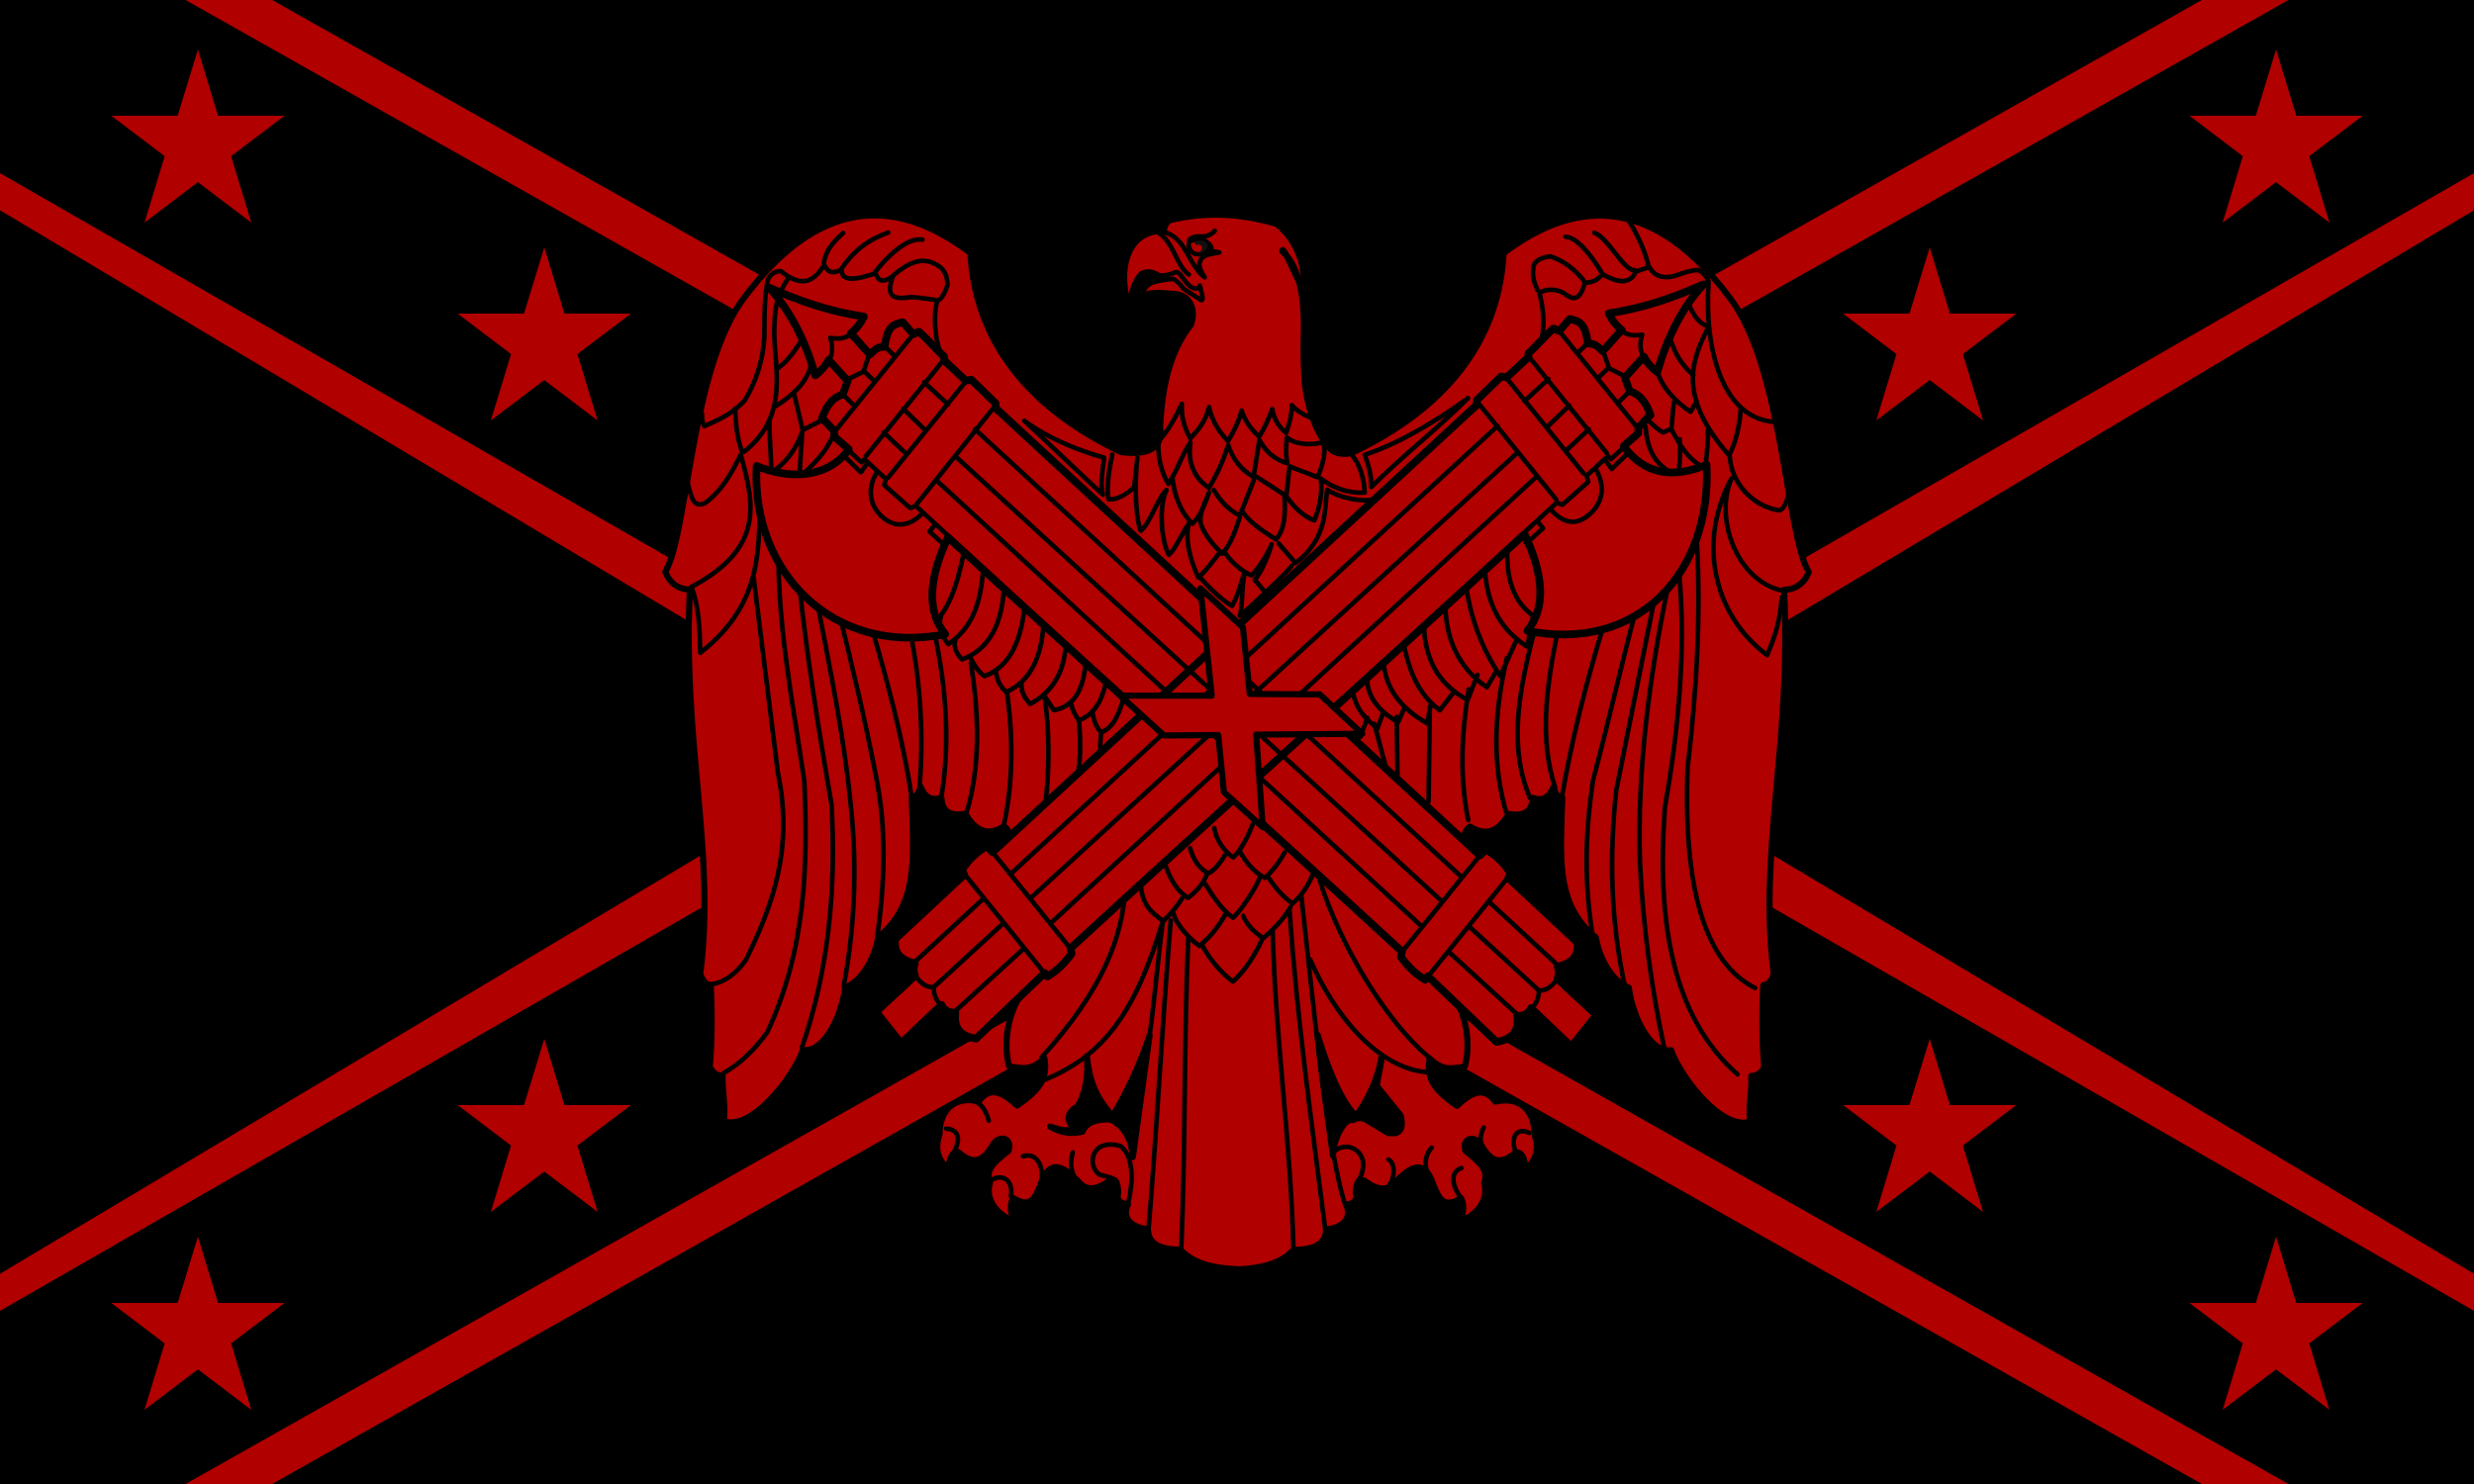
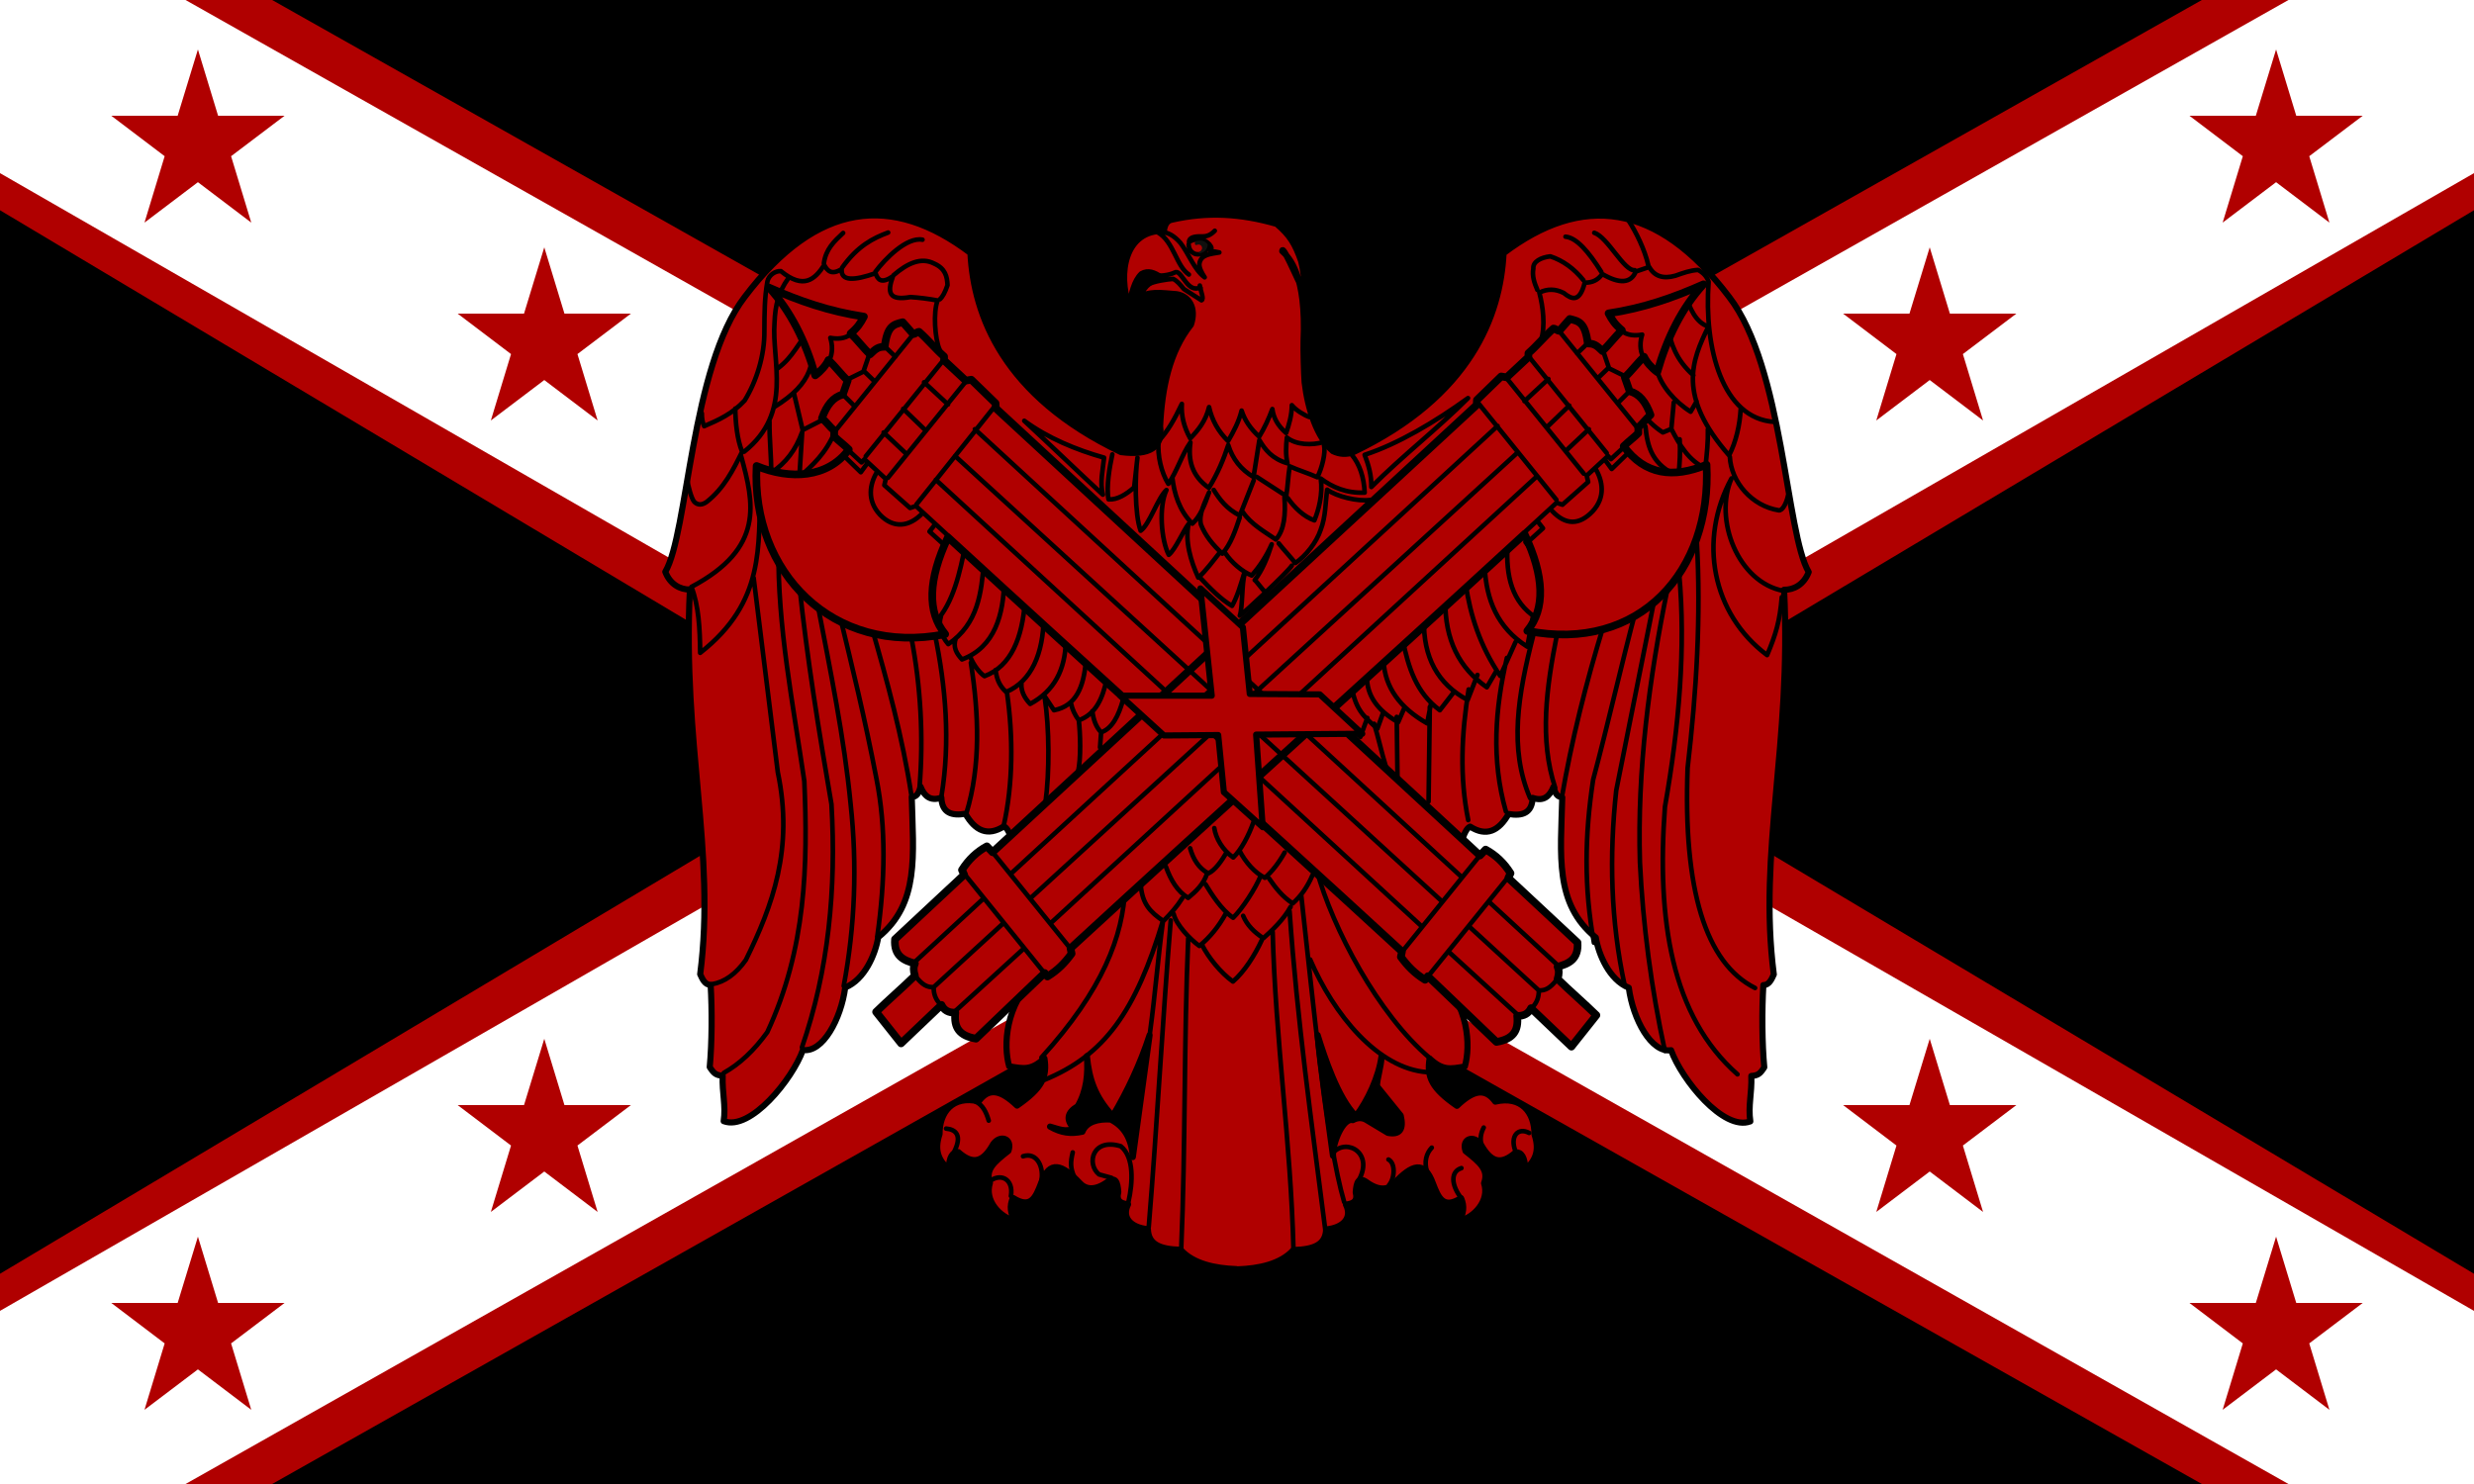
<svg xmlns="http://www.w3.org/2000/svg" xmlns:ns1="http://www.inkscape.org/namespaces/inkscape" xmlns:ns2="http://sodipodi.sourceforge.net/DTD/sodipodi-0.dtd" version="1.1" viewBox="0 0 1000 600">
  <defs>
    <style>
      .cls-1 {
        stroke-width: 3.098px;
      }

      .cls-1, .cls-2, .cls-3 {
        fill: none;
        stroke: #000;
        stroke-linecap: round;
        stroke-linejoin: round;
      }

      .cls-2 {
        stroke-width: 1.859px;
      }

      .cls-4, .cls-5 {
        fill-rule: evenodd;
      }

      .cls-4, .cls-6 {
        fill: #b00000;
      }

      .cls-5 {
        fill: #11100e;
      }

      .cls-3 {
        stroke-width: 2.479px;
      }
    </style>
  </defs>
  <g>
    <g id="svg2" ns1:output_extension="org.inkscape.output.svg.inkscape">
      <ns2:namedview id="base" bordercolor="#666666" borderopacity="1.0" gridtolerance="10000" guidetolerance="10" ns1:current-layer="svg2" ns1:cx="503.95641" ns1:cy="300" ns1:document-units="px" ns1:guide-bbox="true" ns1:pageopacity="0.0" ns1:pageshadow="2" ns1:window-height="756" ns1:window-maximized="0" ns1:window-width="915" ns1:window-x="178" ns1:window-y="115" ns1:zoom="0.55" objecttolerance="10" pagecolor="#ffffff" showborder="true" showgrid="false" showguides="true">
        <ns1:grid id="grid2863" type="xygrid" />
      </ns2:namedview>
-       <rect id="Blue_Saltire" y="0" width="1000" height="600" />
      <path id="White_Saltire_Border_-_Top" class="cls-6" d="M75,0h850l-425,240L75,0Z" ns1:connector-curvature="0" />
      <path id="White_Saltire_Border_-_Bottom" class="cls-6" d="M75,600h850l-425-240-425,240Z" ns1:connector-curvature="0" />
      <path id="White_Saltire_Border_-_Left" class="cls-6" d="M0,70v460l400-230L0,70Z" ns1:connector-curvature="0" />
      <path id="White_Saltire_Border_-_Right" class="cls-6" d="M1000,70v460l-400-230,400-230Z" ns1:connector-curvature="0" />
      <path id="Red_Field_-_Top" d="M110,0h780l-390,220L110,0Z" ns1:connector-curvature="0" />
      <path id="Red_Field_-_Bottom" d="M110,600h780l-390-220-390,220Z" ns1:connector-curvature="0" />
      <path id="Red_Field_-_Left" d="M0,85v430l360-215L0,85Z" ns1:connector-curvature="0" />
      <path id="Red_Field_-_Right" d="M1000,85v430l-360-215,360-215Z" ns1:connector-curvature="0" />
      <path id="use25" class="cls-6" d="M220,100l8.155,26.81h26.845l-21.595,16.345,8.155,26.845-21.56-16.345-21.595,16.345,8.155-26.845-21.56-16.345h26.81l8.19-26.81Z" ns1:connector-curvature="0" />
      <path id="use27" class="cls-6" d="M220,420l8.155,26.81h26.845l-21.595,16.345,8.155,26.845-21.56-16.345-21.595,16.345,8.155-26.845-21.56-16.345h26.81l8.19-26.81Z" ns1:connector-curvature="0" />
      <path id="use29" class="cls-6" d="M780,100l8.155,26.81h26.845l-21.595,16.345,8.155,26.845-21.56-16.345-21.595,16.345,8.155-26.845-21.56-16.345h26.81l8.19-26.81Z" ns1:connector-curvature="0" />
      <path id="use31" class="cls-6" d="M780,420l8.155,26.81h26.845l-21.595,16.345,8.155,26.845-21.56-16.345-21.595,16.345,8.155-26.845-21.56-16.345h26.81l8.19-26.81Z" ns1:connector-curvature="0" />
      <path id="use33" class="cls-6" d="M80,20l8.155,26.81h26.845l-21.595,16.345,8.155,26.845-21.56-16.345-21.595,16.345,8.155-26.845-21.56-16.345h26.81l8.19-26.81Z" ns1:connector-curvature="0" />
      <path id="use35" class="cls-6" d="M80,500l8.155,26.81h26.845l-21.595,16.345,8.155,26.845-21.56-16.345-21.595,16.345,8.155-26.845-21.56-16.345h26.81l8.19-26.81Z" ns1:connector-curvature="0" />
      <path id="use37" class="cls-6" d="M920,20l8.155,26.81h26.845l-21.595,16.345,8.155,26.845-21.56-16.345-21.595,16.345,8.155-26.845-21.56-16.345h26.81l8.19-26.81Z" ns1:connector-curvature="0" />
      <path id="use39" class="cls-6" d="M920,500l8.155,26.81h26.845l-21.595,16.345,8.155,26.845-21.56-16.345-21.595,16.345,8.155-26.845-21.56-16.345h26.81l8.19-26.81Z" ns1:connector-curvature="0" />
      <g>
        <path id="path24" class="cls-4" d="M499.735,513.118c-8.613-.317-17.387-2.127-22.529-7.814-8.775-.227-13.028-2.41-13.224-8.334-6.816-.633-10.728-4.621-8.007-10.052-2.835-.301-4.935-1.296-3.962-4.917-.284-4.095-1.096-6.644-4.661-3.935-4.926,3.43-8.592,2.843-10.997.151-7.059-7.429-12.036-9.417-15.534.127-2.291,6.017-4.25,10.489-11.36,5.993-1.516,3.15-1.036,6.547.909,9.301-6.363-1.499-12.539-8.296-10.243-15.353-1.911-5.358,1.423-8.227,7.479-12.979,1.757-5.005-3.284-6.756-6.155-2.733-4.045,7.257-8.112,8.544-14.115,3.239-2.117-.176-3.888,1.857-3.756,7.112-4.095-3.706-6.079-7.611-3.814-14.401-.067-8.768,5.281-15.716,15.83-13.22,4.129-5.67,8.857-4.632,15.504,1.702,10.09-6.986,12.293-11.589,11.048-19.131-5.275,4.921-8.287,4.258-14.239,3.236-2.42-8.472-1.59-24.756,10.855-36.694-4.632-24.651-7.597-58.272-12.997-60.3-6.573,4.184-11.59,1.788-15.542-5.11-5.559.945-9.463-.337-9.726-6.513-4.444,1.558-6.888-.602-8.425-4.451-.726,2.776-1.478,4.012-3.546,4.238.59,23.424,3.231,43.064-13.558,56.682-1.1,6.766-5.427,17.126-13.337,20.296-1.695,12.783-9.115,26.47-17.081,25.255-4.21,11.759-21.207,32.906-32.036,28.782.941-6.3-.671-11.251-.408-18.363-2.692-.201-3.537-.873-5.231-3.492.904-9.676.981-23.04.37-33.246-2.358.031-3.368-2.453-4.226-4.308,6.386-49.74-7.27-92.878-4.157-155.538-3.943.071-8.022-2.095-9.95-7.164,9.213-15.559,10.232-82.739,32.116-111.166,29.258-38.625,59.651-41.611,91.223-17.74,1.275,25.236,13.214,57.754,60.851,80.508,11.714,1.508,16.985-1.966,15.813-10.418.768-15.685,3.78-30.143,12.47-41.114,2.256-6.749-.78-11.534-5.843-12.319-6.005-.423-11.83-1.504-15.398,1.952,1.62-4.119,3.728-7.026,8.926-8.843-2.453-1.657-4.955-2.771-7.635-1.238-2.985,2.9-3.924,7.759-5.06,13.05-4.704-13.35-1.625-30.928,14.086-30.511.262-2.294,1.145-4.112,3.162-4.518,14.439-3.298,27.875-2.499,42.408,1.699,5.353,4.565,7.434,8.014,9.9,15.019.878,3.349,1.446,8.164,1.535,11.876.09,3.714-9.017-19.642-9.186-15.871,2.814,2.582,9.818,9.582,8.623,36.332-.103,3.761.15,13.045.434,16.726,1.248,10.664,4.95,22.279,11.427,27.797,2.709,1.282,5.417,1.441,8.127.475,47.637-22.752,59.577-55.272,60.851-80.508,31.572-23.869,61.964-20.885,91.223,17.742,21.883,28.425,22.902,95.605,32.117,111.164-1.929,5.071-6.009,7.236-9.952,7.165,3.114,62.658-10.542,105.796-4.157,155.538-.855,1.854-1.868,4.339-4.226,4.306-.611,10.207-.534,23.57.37,33.248-1.694,2.62-2.539,3.291-5.231,3.491.263,7.112-1.349,12.065-.406,18.363-10.831,4.126-27.828-17.021-32.038-28.78-7.966,1.215-15.386-12.472-17.081-25.257-7.909-3.17-12.238-13.528-13.336-20.294-16.79-13.62-14.15-33.26-13.559-56.682-2.065-.227-2.819-1.463-3.544-4.238-1.539,3.849-3.983,6.007-8.427,4.449-.263,6.177-4.167,7.458-9.726,6.515-3.95,6.897-8.969,9.294-15.542,5.11-5.399,2.028-8.365,35.647-12.997,60.298,12.448,11.938,13.275,28.224,10.857,36.694-5.952,1.022-8.966,1.687-14.241-3.236-1.244,7.544.96,12.145,11.048,19.131,6.649-6.334,11.375-7.372,15.506-1.702,10.547-2.494,15.895,4.453,15.828,13.222,2.265,6.788.281,10.695-3.812,14.401.131-5.255-1.64-7.287-3.757-7.114-6.002,5.305-10.071,4.017-14.115-3.238-2.871-4.022-7.912-2.274-6.155,2.732,6.055,4.752,9.391,7.621,7.479,12.981,2.296,7.057-3.88,13.852-10.241,15.351,1.945-2.754,2.423-6.152.907-9.301-7.11,4.497-9.069.026-11.358-5.991-3.499-9.544-8.475-7.558-15.535-.127-2.403,2.692-6.071,3.279-10.997-.151-3.565-2.709-4.377-.162-4.661,3.933.972,3.623-1.126,4.616-3.962,4.917,2.721,5.43-1.191,9.418-8.007,10.053-.194,5.924-4.448,8.105-13.222,8.334-5.143,5.687-13.918,7.497-22.53,7.812l-.528-.095h0ZM448.939,452.639c-4.821-.318-9.819.809-11.427,4.923-4.601.997-8.52.559-13.081-2.062,3.238.888,6.503,2.441,9.623.683-3.275-3.411-2.75-6.389,1.57-8.936,3.546-6.162,4.26-13.033,3.69-20.229.952,9.317,3.176,16.279,10.434,24.183,5.938-10.009,11.095-20.911,14.916-32.682-2.258,16.43-4.516,32.859-6.775,49.288-.47-7.358-3.453-12.413-8.95-15.167h0ZM532.596,418.486c2.747,8.828,8.119,25.405,15.472,32.756,4.707-6.164,9.244-15.778,10.362-24.246-.079,4.198-1.981,9.57-1.824,12.207,3.189,3.942,6.377,7.885,9.565,11.828,1.324,5.599-.401,7.933-5.176,7-3.002-1.802-6.003-3.606-9.005-5.41-1.652-.814-3.386-.73-5.196.262-3.924-1.057-8.169,9.226-8,14.401-1.485-10.964-5.344-37.833-6.196-48.797h0" />
        <path id="path26" class="cls-3" d="M499.735,513.118c-8.613-.317-17.387-2.127-22.529-7.814-8.775-.227-13.028-2.41-13.224-8.334-6.816-.633-10.728-4.621-8.007-10.052-2.835-.301-4.935-1.296-3.962-4.917-.284-4.095-1.096-6.644-4.661-3.935-4.926,3.43-8.592,2.843-10.997.151-7.059-7.429-12.036-9.417-15.534.127-2.291,6.017-4.25,10.489-11.36,5.993-1.516,3.15-1.036,6.547.909,9.301-6.363-1.499-12.539-8.296-10.243-15.353-1.911-5.358,1.423-8.227,7.479-12.979,1.757-5.005-3.284-6.756-6.155-2.733-4.045,7.257-8.112,8.544-14.115,3.239-2.117-.176-3.888,1.857-3.756,7.112-4.095-3.706-6.079-7.611-3.814-14.401-.067-8.768,5.281-15.716,15.83-13.22,4.129-5.67,8.857-4.632,15.504,1.702,10.09-6.986,12.293-11.589,11.048-19.131-5.275,4.921-8.287,4.258-14.239,3.236-2.42-8.472-1.59-24.756,10.855-36.694-4.632-24.651-7.597-58.272-12.997-60.3-6.573,4.184-11.59,1.788-15.542-5.11-5.559.945-9.463-.337-9.726-6.513-4.444,1.558-6.888-.602-8.425-4.451-.726,2.776-1.478,4.012-3.546,4.238.59,23.424,3.231,43.064-13.558,56.682-1.1,6.766-5.427,17.126-13.337,20.296-1.695,12.783-9.115,26.47-17.081,25.255-4.21,11.759-21.207,32.906-32.036,28.782.941-6.3-.671-11.251-.408-18.363-2.692-.201-3.537-.873-5.231-3.492.904-9.676.981-23.04.37-33.246-2.358.031-3.368-2.453-4.226-4.308,6.386-49.74-7.27-92.878-4.157-155.538-3.943.071-8.022-2.095-9.95-7.164,9.213-15.559,10.232-82.739,32.116-111.166,29.258-38.625,59.651-41.611,91.223-17.74,1.275,25.236,13.214,57.754,60.851,80.508,11.714,1.508,16.985-1.966,15.813-10.418.768-15.685,3.78-30.143,12.47-41.114,2.256-6.749-.78-11.534-5.843-12.319-6.005-.423-11.83-1.504-15.398,1.952,1.62-4.119,3.728-7.026,8.926-8.843-2.453-1.657-4.955-2.771-7.635-1.238-2.985,2.9-3.924,7.759-5.06,13.05-4.704-13.35-1.625-30.928,14.086-30.511.262-2.294,1.145-4.112,3.162-4.518,14.439-3.298,27.875-2.499,42.408,1.699,5.353,4.565,7.434,8.014,9.9,15.019.878,3.349,1.446,8.164,1.535,11.876.09,3.714-9.017-19.642-9.186-15.871,2.814,2.582,9.818,9.582,8.623,36.332-.103,3.761.15,13.045.434,16.726,1.248,10.664,4.95,22.279,11.427,27.797,2.709,1.282,5.417,1.441,8.127.475,47.637-22.752,59.577-55.272,60.851-80.508,31.572-23.869,61.964-20.885,91.223,17.742,21.883,28.425,22.902,95.605,32.117,111.164-1.929,5.071-6.009,7.236-9.952,7.165,3.114,62.658-10.542,105.796-4.157,155.538-.855,1.854-1.868,4.339-4.226,4.306-.611,10.207-.534,23.57.37,33.248-1.694,2.62-2.539,3.291-5.231,3.491.263,7.112-1.349,12.065-.406,18.363-10.831,4.126-27.828-17.021-32.038-28.78-7.966,1.215-15.386-12.472-17.081-25.257-7.909-3.17-12.238-13.528-13.336-20.294-16.79-13.62-14.15-33.26-13.559-56.682-2.065-.227-2.819-1.463-3.544-4.238-1.539,3.849-3.983,6.007-8.427,4.449-.263,6.177-4.167,7.458-9.726,6.515-3.95,6.897-8.969,9.294-15.542,5.11-5.399,2.028-8.365,35.647-12.997,60.298,12.448,11.938,13.275,28.224,10.857,36.694-5.952,1.022-8.966,1.687-14.241-3.236-1.244,7.544.96,12.145,11.048,19.131,6.649-6.334,11.375-7.372,15.506-1.702,10.547-2.494,15.895,4.453,15.828,13.222,2.265,6.788.281,10.695-3.812,14.401.131-5.255-1.64-7.287-3.757-7.114-6.002,5.305-10.071,4.017-14.115-3.238-2.871-4.022-7.912-2.274-6.155,2.732,6.055,4.752,9.391,7.621,7.479,12.981,2.296,7.057-3.88,13.852-10.241,15.351,1.945-2.754,2.423-6.152.907-9.301-7.11,4.497-9.069.026-11.358-5.991-3.499-9.544-8.475-7.558-15.535-.127-2.403,2.692-6.071,3.279-10.997-.151-3.565-2.709-4.377-.162-4.661,3.933.972,3.623-1.126,4.616-3.962,4.917,2.721,5.43-1.191,9.418-8.007,10.053-.194,5.924-4.448,8.105-13.222,8.334-5.143,5.687-13.918,7.497-22.53,7.812M448.939,452.639c-4.821-.318-9.819.809-11.427,4.923-4.601.997-8.52.559-13.081-2.062,3.238.888,6.503,2.441,9.623.683-3.275-3.411-2.75-6.389,1.57-8.936,3.546-6.162,4.26-13.033,3.69-20.229.952,9.317,3.176,16.279,10.434,24.183,5.938-10.009,11.095-20.911,14.916-32.682-2.258,16.43-4.516,32.859-6.775,49.288-.47-7.358-3.453-12.413-8.95-15.167h0ZM532.596,418.486c2.747,8.828,8.119,25.405,15.472,32.756,4.707-6.164,9.244-15.778,10.362-24.246-.079,4.198-1.981,9.57-1.824,12.207,3.189,3.942,6.377,7.885,9.565,11.828,1.324,5.599-.401,7.933-5.176,7-3.002-1.802-6.003-3.606-9.005-5.41-1.652-.814-3.386-.73-5.196.262-3.924-1.057-8.169,9.226-8,14.401-1.485-10.964-5.344-37.833-6.196-48.797h0Z" />
        <path id="path108" class="cls-2" d="M532.198,351.74c6.411,23.623,24.947,58.493,45.592,75.92M599.727,455.892c-1.167,2.234-1.503,4.427-1.009,6.578M612.509,465.33c-2.241-5.991,1.077-9.646,5.568-7.275M538.925,465.96c5.565-5.997,16.948.475,9.838,11.974M561.216,468.807c2.88,1.427,2.616,7.565.253,10.325M578.729,464.01c-2.136,2.207-3.251,5.737-1.869,9.828M590.71,472.287c-4.396,1.324-4.303,6.799.105,12.349M529.565,387.937c9.508,22.203,27.391,44.157,47.322,45.555M526.007,362.329c4.828,42.995,9.883,98.23,17.317,123.679M488.945,98.947c.902,1.01.878,1.642.382,2.873,1.176-.399,2.334.057,3.535.251-3.575.628-7.174.814-7.979,4.11-.492,1.8.95,4.227,2.053,5.947-4.212-3.064-6.382-9.439-9.766-13.876-2.685-3.041-4.985-4.293-7.854-4.485-.418.076-.837.153-1.255.232,6.374,3.688,7.399,13.639,12.491,16.997M491.021,93.306c-1.783,1.821-3.275,2.384-5.559,2.282-2.907-.057-4.859.513-4.866,2.269,1.594-1.077,3.241-1.129,5.012-1.071,1.272.272,2.205,1.06,3.248,2.012-.909,2.907-2.907,4.479-5.618,3.917-1.978-.632-2.716-2.312-2.775-3.855M484.972,115.442c.379,2.449,1.838,5.544.671,5.972-2.368-1.513-4.737-3.024-7.103-4.535-1.327-1.639-2.706-3.331-4.355-4.117-2.227.131-8.122.948-10.244,2.353M466.749,111.193c1.706.623,5.756.09,7.947-.959,2.582-1.688,4.449,6.365,8.678,6.401.651-.052,1.301-.103,1.952-.155M529.25,168.603c-2.107-.742-5.496-2.773-7.084-4.778-.034,4.096-1.095,7.701-2.301,11.236-3.274-2.847-5.131-6.072-5.573-9.678-1.473,4.012-3.243,7.73-5.312,11.155-3.501-3.143-5.871-6.652-7.114-10.527-1.091,4.458-3.21,8.425-5.475,12.322-3.962-3.892-6.522-8.472-7.682-13.742-1.394,5.714-4.386,9.339-7.608,12.661-2.559-4.578-3.692-9.231-3.396-13.957-3.016,6.336-5.699,11.098-9.394,14.988-.528,5.971,1.088,12.773,3.935,17.339,3.437-4.883,5.491-11.868,8.926-16.752-.979,7.115.516,13.525,7.454,18.387,3.575-5.819,5.972-11.577,7.835-17.307,1.747,5.625,5.155,9.929,10.222,12.917.785-4.981,1.57-9.964,2.356-14.943,2.31,3.898,5.112,7.542,11.356,9.386-.797-3.435-.59-6.921-.239-10.413,3.857,3.126,10.343,3.114,14.584,1.895M449.611,183.711c-1.081,4.919-2.559,13.367-1.528,18.179,3.377.296,7.107-1.959,10.344-4.842.356-3.337.978-8.661,1.332-11.998-.959,6.807-1.207,22.809,1.293,29.532,3.546-2.418,6.924-13.36,10.439-16.458-3.155,6.59-2.195,20.15.924,26.2,2.697-2.145,5.849-9.723,8.043-12.525-1.597,6.876.847,15.083,3.881,21.725,2.967-2.544,6.313-7.176,8.635-10.028M485.198,233.674c3.518,3.816,8.501,8.876,12.8,11.289,2.028-3.484,3.614-8.888,4.776-12.783M495.393,223.808c2.291,3.46,6.642,7.312,10.547,8.862,3.344-3.783,6.038-7.986,8.081-12.611-1.745,5.494-3.756,10.439-6.854,14.487.711.392,3.281,4.126,3.991,4.518M503.083,232.295c-1.157,2.991-.792,13.633-1.95,16.627,2.033-1.391,19.205-17.391,21.012-20.227M473.85,193.002c.754,6.482,2.745,13.386,8.107,18.721,3.105-2.823,5.014-7.582,6.75-12.618-1.775,4.337-4.222,8.706-3.303,12.907,1.728,4.516,4.878,8.334,8.671,11.838,3.432-3.807,5.327-9.485,7.016-14.57M490.594,198.083c2.427,3.905,5.215,7.656,10.541,10.353,1.869-4.726,3.74-9.454,5.609-14.181M502.446,207.139c3.151,4.694,8.501,7.738,13.279,10.983,3.444-3.909,3.943-10.115,3.463-17.01M507.969,192.803c3.976,2.578,7.952,5.157,11.928,7.735.68-4.126.726-7.866,1.406-11.993,3.504,1.599,7.64,2.811,11.145,4.41,1.924-3.639,3.448-10.026,2.742-12.871M520.532,201.395c2.613,3.787,6.544,7.561,10.742,8.991,1.716-4.11,3.484-10.642,2.577-16.893,4.64,3.434,10.325,6.019,17.757,5.671-.299-6.296-2.022-11.382-5.17-15.258M516.866,219.686c1.289,1.711,5.404,6.238,6.695,7.948,4.167-2.728,8.58-8.315,10.265-13.442,2.065-5.298,1.888-10.979,2.625-16.208,3.809,2.766,12.325,4.861,17.429,4.157M445.778,199.997c-10.604-9.819-21.162-20.045-31.766-29.864,9.448,6.957,20.978,11.725,32.258,14.907-.534,5.348-1.744,9.814-.492,14.957h0ZM554.295,196.901c.102-4.644-1.117-8.883-2.702-13.012,13.491-4.389,28.522-13.332,41.787-22.928-12.427,12.47-26.656,23.47-39.085,35.94ZM456.149,485.8c1.719-7.553,2.353-17.954-3.127-22.367-11.528-3.523-13.964,7.198-8.794,11.399,1.676.46,3.353.919,5.028,1.379M382.424,456.302c3.883.346,6.609,2.678,3.263,9.351M394.347,445.424c2.824,1.188,4.324,4.277,5.301,7.658M413.517,467.497c5.661-1.859,8.651,4.539,7.32,10.315M433.598,465.941c-.94,4.01-1.034,6.286.732,10.158M399.504,478.029c4.783-4.196,10.303-1.375,9.107,5.539M283.685,167.095c.007,2.053.277,3.793.952,5.213,5.997-2.59,11.325-4.964,16.355-10.379,4.8-7.824,8.088-18.196,7.973-28.171.045-7.408.048-13.365,1.236-20.029.623-2.577,3.208-4.244,5.432-4.1,9.231,7.532,13.72,3.365,17.534-2.473,1.317,2.401,2.978,4.181,7.053,1.625-.458,5.09,5.213,4.645,13.67,1.688.907,2.59,2.293,4.453,7.036,1.229-2.41,6.618-1.651,9.954,7.071,8.411,3.561.215,7.413.716,10.997,1.382-1.881,4.682-1.057,15.632.742,19.728M340.804,94.193c-3.694,3.434-7.034,6.582-7.788,12.274M358.996,94.021c-6.15,2.301-12.313,5.406-18.558,14.131M372.877,96.916c-6.375-1.226-15.198,7.816-19.028,12.957M361.137,111.301c5.668-4.911,11.208-7.439,16.467-4.73,4.544,2.015,5.238,5.279,5.38,8.721-.985,2.898-2.014,4.799-3.086,5.704M299.594,184.5c5.117,18.816,9.656,37.059-20.129,52.792,2.967,7.468,3.439,16.919,3.553,26.656,26.448-20.649,23.389-43.613,24.315-66.262M297.198,165.173c.098,5.866.764,12.461,2.769,17.472-3.656,7.425-7.327,14.738-14.282,20.25-1.948,1.401-3.635,1.398-5.062-.003-1.253-1.429-2.494-6.654-2.769-8.425M300.814,182.617c19.833-15.818,11.024-36.618,12.25-52.164.279-7.152,1.594-12.391,5.584-17.943M311.036,170.391c-.103,6.857.766,13.924.663,20.78,5.976-3.988,9.928-9.217,12.544-16.504-.379,6.09-.757,12.179-1.134,18.269,5.262-4.837,10.62-9.411,14.389-18.418M314.443,148.885c6.231-4.645,7.929-9.936,13.516-16.294,1.728,13.689.819,22.22-15.005,31.98M320.907,158.966c1.181,4.969,2.361,9.94,3.542,14.909,3.382-1.732,6.761-3.463,10.143-5.196M304.627,233.626c3.251,26.19,6.503,52.377,9.756,78.567,6.487,30.962-2.131,54.004-12.905,75.913-4,5.671-8.554,8.942-13.663,9.814M314.677,221.715c-.422,31.568,5.862,62.799,10.432,94.116,1.451,33.868.756,67.722-14.964,101.484-5.334,7.406-11.201,12.897-17.603,16.473M323.052,236.115c3.143,30.048,8.026,60.023,13.029,89.044,1.995,34.281-1.186,67.247-11.931,98.29M330.445,244.103c5.181,27.016,10.761,54.03,13.387,81.044,2.68,24.802,1.749,49.303-2.795,73.5M339.464,248.969c4.952,20.484,9.971,40.677,14.852,66.145,3.845,19.417,3.503,40.775.293,63.462M352.347,253.638c6.238,21.766,12.432,44.181,16.059,68.023M368.378,257.767c3.804,19.954,4.911,40.042,3.325,60.267M377.82,256.149c4.497,21.565,6.332,43.625,2.749,65.599M379.004,210.478c-2.312.546-2.842,1.84-1.592,3.881,1.84,1.207,3.446,2.583,3.394,5.15-7.294,15.845-7.847,25.114-2.716,31.949,7.248-7.463,10.041-20.549,12.064-30.952M380.335,249.18c-1.146,3.859-.162,7.609,2.955,11.253,12.133-8.201,13.43-20.993,14.405-33.286M386.354,257.998c-1.324,3.769.367,6.282,2.489,8.616,13.393-4.948,16.825-18.477,17.029-31.57M392.147,265.504c1.478,3.67,4.038,6.732,5.795,7.873,10.854-4.053,15.263-15.627,16.343-30.081M402.412,270.869c.401,3.021,1.139,6.024,4.262,8.907,10.306-4.279,15.009-15.713,15.171-29.955M412.87,276.421c-.181,2.797.995,5.525,3.525,8.183,9.892-5.269,14.096-13.983,14.411-25.054M421.872,280.907c1.382,2.084,2.764,4.169,4.146,6.251,8.998-1.699,12.022-9.563,12.883-19.656M432.95,284.528c.454,2.258,1.491,4.485,3.108,6.683,6.888-2.43,9.651-8.916,11.258-16.534M441.533,287.514c.442,3.73,1.623,6.584,3.542,8.563,4.418-1.466,7.074-6.59,8.929-13.375M392.423,267.953c3.238,20.639,4.028,41.665-1.8,60.82M407.042,280.137c2.506,17.59,2.465,36.835-1.358,53.773M422.273,282.027c1.871,12.195,2,30.224.277,42.601M436.058,291.212c.582,5.04.981,15.714-.353,20.849M445.075,296.077c-.146,2.034-.293,4.069-.439,6.103M454.75,358.854c-.719,19.486-8.974,41.413-33.799,68.713M421.984,436.684c24.43-9.957,37.052-27.611,48.126-64.582-2.212,16.377-3.1,29.227-5.312,45.604M461.132,358.167c.633,7.086,3.62,10.527,9.126,14.207,3.014-3.043,5.417-5.718,7.627-9.227M481.057,342.959c1.232,4.444,3.53,8.129,7.36,10.16,2.818-1.344,5.293-4.962,7.405-8.503M487.912,353.171c-1.46,4.363-4.454,7.217-7.67,9.855-4.339-2.627-7.036-7.198-8.988-12.654M490.826,334.818c.596,4.053,3.341,8.9,7.651,11.864,3.196-3.038,6.269-8.893,8.114-14.119M474.413,369.548c1.05,4.317,6.461,10.1,10.386,12.912,4.191-3.437,7.716-7.742,10.575-12.916M487.255,357.482c2.282,3.75,6.417,10.399,11.184,13.573,3.725-3.601,9.074-11.94,11.071-16.807M501.01,343.923c2.417,4.732,6.286,9.043,10.263,10.979,2.911-2.523,5.575-5.935,7.991-10.236M485.883,382.057c2.448,4.923,7.584,11.344,12.475,14.79,4.601-3.96,8.794-10.563,11.628-16.69M502.492,370.276c1.577,3.838,4.549,6.673,8.155,9.055,3.318-2.943,8.22-7.518,11.024-12.692M512.972,355.179c2.57,3.73,5.343,7.337,9.551,10.078,3.312-2.905,5.96-6.682,7.943-11.325M473.213,372.123c-3.384,41.197-5.503,82.732-8.886,123.93M480.279,379.412c-1.787,41.723-1.041,83.785-2.826,125.509M514.423,376.868c1.093,43.279,7.298,84.663,8.391,127.941M521.26,368.448c3.033,43.907,8.974,85.923,14.411,128.662M720.201,241.443c-.785,9.62-2.386,15.012-5.929,23.418-22.231-16.59-27.993-46.47-14.396-71.436-7.205,16.559,2.551,42.064,21.084,45.481M622.896,137.508c1.799-5.515.792-13.67-.69-19.188,3.21-1.62,6.492-1.577,9.849.127,3.301,2.661,6.448,3.971,8.503-4.179,3.017.102,5.379-1.059,7.088-3.484,7.029,4.122,11.551,3.79,13.563-.998,1.807-.611,3.614-1.224,5.422-1.836,2.093,3.749,5.618,4.923,10.577,3.527,3.317-1.182,5.95-2.143,9.162-2.337,2.172,1.139,3.592,2.733,4.262,4.781-1.945,26.859,5.544,55.379,26.58,56.66M703.583,165.505c-.332,6.188-1.862,13.172-4.692,18.601-21.024-24.062-15.117-38.221-8.343-52.062-5.124-1.645-7.537-7.322-9.565-13.573M684.456,151.722c-7.065-6.306-9.091-12.868-10.401-19.467-.88,6.396-3.367,11.213-4.248,17.609,1.563,6.014,7.152,12.599,13.553,16.594.807-1.392,1.614-2.788,2.423-4.182M676.538,162.744c-.327,3.558-.656,7.114-.983,10.671,3.396,6.682,7.186,12.899,13.718,15.862.645-5.573,1.194-11.029,1.055-15.673M665.087,172.383c.814,8.582,2.842,15.671,13.37,20.203.465-5.334.824-9.675.465-14.967M655.634,154.74c4.635,8.077,9.559,15.695,16.508,20.097,1.138-.473,2.275-.948,3.413-1.422M699.208,184.713c.518,10.234,8.976,19.909,19.771,21.609,1.542.243,3.158-3.04,3.764-6.026M621.4,117.205c-1.258-2.926-2.16-5.627-1.614-8.645-.243-2.802,3.114-4.492,6.874-4.909,5.136,1.716,9.585,4.924,13.35,9.623M632.781,95.7c4.466.386,9.37,6.093,14.473,14.217M644.412,94.114c5.513,1.835,12.009,15.611,16.358,15.119M658.359,89.294c2.917,4.547,6.425,11.494,7.926,18.062M685.846,218.595c1.769,30.475-.133,61.136-3.704,91.88-1.838,49.279,7.251,78.942,27.267,88.985M678.728,231.911c2.702,29.94-.009,61.634-5.754,94.31-3.387,45.816,2.628,84.656,29.332,108.149M674.056,237.796c-7.492,36.641-12.298,73.505-11.191,110.863,1.226,25.52,4.587,50.93,10.086,76.233M668.963,241.042c-5.226,26.179-10.451,52.357-15.675,78.534-2.864,26.501-2.256,52.827,3.429,78.896M661.471,245.741c-6.003,22.451-11.511,47.045-17.515,69.498-3.472,22.876-3.699,43.424.308,65.923M648.226,252.724c-7.16,23.396-13.017,46.727-16.973,69.961M629.309,256.671c-4.236,21.248-7.139,42.283-.701,61.828M619.77,256.822c-6.227,24.202-9.885,45.89-1.3,65.873M609.085,265.999c-4.725,20.442-6.394,41.092-.377,62.145M593.629,278.743c-2.861,17.752-3.718,35.403-.167,52.832M577.926,285.848c-.164,12.744-.329,25.487-.492,38.231M564.554,289.848c.102,7.083.203,16.797.306,23.878M555.437,292.635c1.553,5.016,3.105,12.005,4.658,17.021M621.794,208.973c.351,1.714.701,3.429,1.05,5.143-2.081,1.69-4.164,3.379-6.246,5.067,6.112,7.623,7.518,17.795,4.215,30.518-9.69-6.257-12.205-16.847-11.46-29.41M619.565,249.467c-.744,3.995-1.487,7.993-2.231,11.99-12.239-7.766-16.534-19.112-17.217-32.088M612.577,259.619c-2.05,4.558-4.098,9.115-6.148,13.673-8.274-12.2-12.138-24.623-13.998-37.15M604.828,271.294c-1.281,2.193-2.561,4.386-3.842,6.578-11.32-7.837-16.916-19.43-16.783-34.78M597.193,272.869c-1.322,3.382-2.642,6.764-3.962,10.148-12.119-6.477-18.002-17.313-17.649-32.511M587.722,279.731c-1.911,2.473-3.821,4.945-5.732,7.417-9.596-7.038-12.752-17.448-14.99-28.339M578.429,284.359c-.523,2.699-1.048,5.398-1.573,8.096-11.133-6.315-16.998-14.628-17.596-24.942M567.642,286.241c-.835,1.923-1.668,3.845-2.503,5.768-8.434-4.75-12.644-10.873-12.63-18.363M559.057,288.16c-.776,2.167-1.554,4.334-2.332,6.503-3.854-3.819-8.227-6.377-10.017-15.231M552.682,290.263c-.943,2.573-1.886,5.145-2.83,7.716-3.807-4.262-7.616-8.523-11.425-12.783" />
        <path id="path110" class="cls-5" d="M483.265,97.51c.78-.224,1.566-.299,2.36-.229,1.038.131,1.885.644,2.54,1.539-.105,2.164-1.527,3.336-3.329,3.632-1.355-.284,1.971-.969.806-2.952-.554-.824-1.546-.721-2.158-.373-.843-.441-.516-1.024-.219-1.616h0" />
        <path id="path112" class="cls-4" d="M310.821,116.262c12.258,5.439,24.41,9.659,38.377,11.751-1.401,2.694-2.553,4.435-5.375,6.824,2.728,2.542,5.134,5.881,7.864,8.423,2.396-2.403,3.439-3.041,5.909-3.059,1.059-8.508,3.52-8.997,7.291-9.929,1.408,1.599,2.816,3.2,4.226,4.8.792,0,1.583-.914,2.375-.914,3.551,3.139,6.568,6.85,10.121,9.991v1.566c2.738,2.608,6.012,5.559,8.752,8.169.75-.12,1.501-.241,2.251-.361,3.267,3.17,6.532,6.343,9.797,9.513.036.682.074,1.365.112,2.048,65.229,60.267,130.459,120.534,195.69,180.803.759-.799,1.52-1.596,2.279-2.394,4.09,2.212,7.444,5.401,10.069,9.571-.299.639-.597,1.275-.895,1.914,9.322,8.694,18.644,17.387,27.966,26.081.534,6.797-3.585,8.616-8.053,9.811.644,1.525.644,2.935,0,4.919,5.071,4.945,10.625,9.718,15.697,14.663-3.208,4.067-6.899,8.652-10.105,12.72-5.444-5.184-10.888-10.368-16.332-15.553-1.005,2.186-2.871,3.222-5.594,3.11.67,6.196-1.728,9.394-8.362,10.537-9.248-8.854-18.496-17.706-27.744-26.56-.373.478-.745.957-1.119,1.435-4.238-2.604-7.01-5.48-9.783-9.258.15-.718.299-1.435.448-2.151-60.73-55.882-122.781-111.605-183.512-167.487-8.078,17.171-8.453,30.221-1.124,39.153-45.484,8.985-78.452-25.217-76.235-67.992,13.46,5.577,28.713,4.964,37.274-6.682-1.897-1.873-4.009-3.403-5.905-5.275v-2.341c-1.824-1.561-3.114-3.463-4.938-5.024,1.923-5.33,4.52-8.53,8.436-9.597.656-1.873,1.313-3.745,1.969-5.618-2.771-2.575-5.01-5.721-7.783-8.296-.893,2.026-3.033,4.468-5.348,6.189-3.919-13.814-9.936-25.954-18.694-35.503h0" />
        <path id="path114" class="cls-1" d="M310.821,116.262c12.258,5.439,24.41,9.659,38.377,11.751-1.401,2.694-2.553,4.435-5.375,6.824,2.728,2.542,5.134,5.881,7.864,8.423,2.396-2.403,3.439-3.041,5.909-3.059,1.059-8.508,3.52-8.997,7.291-9.929,1.408,1.599,2.816,3.2,4.226,4.8.792,0,1.583-.914,2.375-.914,3.551,3.139,6.568,6.85,10.121,9.991v1.566c2.738,2.608,6.012,5.559,8.752,8.169.75-.12,1.501-.241,2.251-.361,3.267,3.17,6.532,6.343,9.797,9.513.036.682.074,1.365.112,2.048,65.229,60.267,130.459,120.534,195.69,180.803.759-.799,1.52-1.596,2.279-2.394,4.09,2.212,7.444,5.401,10.069,9.571-.299.639-.597,1.275-.895,1.914,9.322,8.694,18.644,17.387,27.966,26.081.534,6.797-3.585,8.616-8.053,9.811.644,1.525.644,2.935,0,4.919,5.071,4.945,10.625,9.718,15.697,14.663-3.208,4.067-6.899,8.652-10.105,12.72-5.444-5.184-10.888-10.368-16.332-15.553-1.005,2.186-2.871,3.222-5.594,3.11.67,6.196-1.728,9.394-8.362,10.537-9.248-8.854-18.496-17.706-27.744-26.56-.373.478-.745.957-1.119,1.435-4.238-2.604-7.01-5.48-9.783-9.258.15-.718.299-1.435.448-2.151-60.73-55.882-122.781-111.605-183.512-167.487-8.078,17.171-8.453,30.221-1.124,39.153-45.484,8.985-78.452-25.217-76.235-67.992,13.46,5.577,28.713,4.964,37.274-6.682-1.897-1.873-4.009-3.403-5.905-5.275v-2.341c-1.824-1.561-3.114-3.463-4.938-5.024,1.923-5.33,4.52-8.53,8.436-9.597.656-1.873,1.313-3.745,1.969-5.618-2.771-2.575-5.01-5.721-7.783-8.296-.893,2.026-3.033,4.468-5.348,6.189-3.919-13.814-9.936-25.954-18.694-35.503h0Z" />
        <path id="path116" class="cls-4" d="M688.568,114.943c-12.258,5.439-24.41,9.661-38.377,11.752,1.399,2.692,2.553,4.434,5.375,6.823-2.728,2.542-5.136,5.881-7.864,8.423-2.396-2.403-3.441-3.043-5.909-3.059-1.06-8.508-3.522-8.997-7.291-9.929-1.408,1.599-2.816,3.2-4.226,4.799-.792,0-1.583-.912-2.375-.912-3.553,3.139-6.568,6.85-10.121,9.991v1.566c-2.738,2.608-6.014,5.559-8.752,8.169-.75-.12-1.501-.241-2.253-.361-3.265,3.17-6.53,6.343-9.795,9.513-.038.683-.074,1.365-.112,2.048-65.231,60.267-130.459,120.534-195.69,180.803-.759-.797-1.52-1.596-2.279-2.394-4.09,2.212-7.444,5.401-10.069,9.572.299.639.597,1.277.895,1.914-9.322,8.694-18.644,17.387-27.966,26.081-.534,6.797,3.585,8.616,8.053,9.811-.644,1.523-.644,2.935,0,4.919-5.071,4.945-10.625,9.718-15.697,14.663,3.207,4.067,6.898,8.652,10.103,12.72,5.446-5.184,10.89-10.368,16.334-15.553,1.005,2.186,2.869,3.222,5.592,3.11-.668,6.196,1.73,9.394,8.363,10.537,9.248-8.854,18.496-17.706,27.744-26.56.372.478.745.957,1.119,1.435,4.238-2.604,7.01-5.48,9.781-9.257-.148-.718-.298-1.435-.448-2.155,60.732-55.88,122.782-111.603,183.514-167.483,8.076,17.169,8.453,30.219,1.124,39.152,45.484,8.985,74.665-24.408,72.45-67.183-13.461,5.577-24.93,4.155-33.489-7.491,1.897-1.873,4.007-3.403,5.904-5.275v-2.341c1.824-1.559,3.115-3.463,4.938-5.024-1.921-5.33-4.518-8.53-8.434-9.597-.658-1.873-1.313-3.745-1.969-5.618,2.771-2.575,5.01-5.721,7.783-8.296.893,2.026,3.033,4.468,5.349,6.189,3.917-13.814,9.935-25.954,18.692-35.503h0" />
        <path id="path118" class="cls-1" d="M688.568,114.943c-12.258,5.439-24.41,9.661-38.377,11.752,1.399,2.692,2.553,4.434,5.375,6.823-2.728,2.542-5.136,5.881-7.864,8.423-2.396-2.403-3.441-3.043-5.909-3.059-1.06-8.508-3.522-8.997-7.291-9.929-1.408,1.599-2.816,3.2-4.226,4.799-.792,0-1.583-.912-2.375-.912-3.553,3.139-6.568,6.85-10.121,9.991v1.566c-2.738,2.608-6.014,5.559-8.752,8.169-.75-.12-1.501-.241-2.253-.361-3.265,3.17-6.53,6.343-9.795,9.513-.038.683-.074,1.365-.112,2.048-65.231,60.267-130.459,120.534-195.69,180.803-.759-.797-1.52-1.596-2.279-2.394-4.09,2.212-7.444,5.401-10.069,9.572.299.639.597,1.277.895,1.914-9.322,8.694-18.644,17.387-27.966,26.081-.534,6.797,3.585,8.616,8.053,9.811-.644,1.523-.644,2.935,0,4.919-5.071,4.945-10.625,9.718-15.697,14.663,3.207,4.067,6.898,8.652,10.103,12.72,5.446-5.184,10.89-10.368,16.334-15.553,1.005,2.186,2.869,3.222,5.592,3.11-.668,6.196,1.73,9.394,8.363,10.537,9.248-8.854,18.496-17.706,27.744-26.56.372.478.745.957,1.119,1.435,4.238-2.604,7.01-5.48,9.781-9.257-.148-.718-.298-1.435-.448-2.155,60.732-55.88,122.782-111.603,183.514-167.483,8.076,17.169,8.453,30.219,1.124,39.152,45.484,8.985,74.665-24.408,72.45-67.183-13.461,5.577-24.93,4.155-33.489-7.491,1.897-1.873,4.007-3.403,5.904-5.275v-2.341c1.824-1.559,3.115-3.463,4.938-5.024-1.921-5.33-4.518-8.53-8.434-9.597-.658-1.873-1.313-3.745-1.969-5.618,2.771-2.575,5.01-5.721,7.783-8.296.893,2.026,3.033,4.468,5.349,6.189,3.917-13.814,9.935-25.954,18.692-35.503h0Z" />
        <path id="path120" class="cls-2" d="M381.651,220.307l-5.938-5.401,2.227-2.857M341.407,184.572l6.534,6.353,2.675-3.654M383.139,216.495l-12.921-11.911-2.377.793-10.396-9.212.596-2.542-8.615-7.94-1.188,1.27-5.494-5.083M608.749,355.704l-31.038,38.436M597.796,346.341l-31.038,38.434M401.822,164.593l-31.372,39.326M380.982,146.056l-31.038,38.434M368.88,135.496l-31.038,38.434M343.784,135.178c-2.227,1.806-5.346,1.962-8.169,1.429.895,2.647,1.045,6.406-.446,9.053M351.209,143.754l-2.229,6.511-5.792,2.859M628.984,396.439c-2.291,2.888-4.351,4.21-7.005,3.966.091,2.644-.733,4.895-2.473,6.757M361.928,144.221l-3.577-3.448M383.202,163.527l-9.69-8.981M590.935,354.704l-196.891-181.172M629.287,389.932l-27.501-25.386M617.736,218.989l5.942-5.399-2.229-2.859M657.982,183.254l-6.535,6.353-2.673-3.652M644.765,189.29c3.081,4.972,4.325,11.694-1.04,17.47-5.446,5.664-10.892,5.611-16.336-.16M616.25,215.176l12.921-11.911,2.375.793,10.396-9.212-.594-2.54,8.615-7.942,1.186,1.27,5.496-5.083M390.638,354.386l31.038,38.436M401.591,345.022l31.038,38.436M598.066,163.631l31.038,38.436M609.128,153.071l31.038,38.436M618.407,144.735l31.038,38.436M630.509,134.178l31.038,38.434M655.605,133.859c2.227,1.806,5.346,1.964,8.169,1.429-.895,2.647-1.046,6.406.446,9.053M648.18,142.436l2.227,6.511,5.792,2.859M370.407,395.121c2.287,2.888,4.348,4.21,7.003,3.966-.091,2.644.733,4.895,2.473,6.757M653.815,163.054l4.644-4.649M632.884,182.326l9.348-8.788M425.254,372.73l195.896-180.08M385.743,409.152l27.974-25.553M645.901,152.856l4.145-4.009M625.102,172.858l9.215-8.883M416.638,363.033l196.733-180.012M377.922,398.641l27.591-25.325M637.461,142.902l3.577-3.446M616.187,162.209l9.69-8.983M408.454,353.386l196.891-181.172M370.101,388.613l27.503-25.386M390.261,154.389l-31.37,38.792M345.572,164.372l-4.644-4.649M366.505,183.644l-9.349-8.788M574.135,374.049l-195.898-180.08M613.646,410.47l-27.974-25.553M354.624,190.607c-3.081,4.974-4.325,11.695,1.04,17.472,5.446,5.664,11.823,5.112,17.267-.658M492.85,297.597l10.109-.749M490.933,281.094h13.551M353.488,154.174l-4.145-4.009M374.287,174.176l-9.215-8.883M582.751,364.351l-196.733-180.012M621.467,399.959l-27.591-25.325" />
        <path id="path122" class="cls-4" d="M489.788,281.27h-36.962l17.663,16.091,21.916-.176,2.291,23.09,15.701,14.169-2.661-37.432,42.895-.349-17.174-15.917-28.295-.176-2.78-26.937-17.172-15.742,4.578,43.379h0" />
        <path id="path124" class="cls-3" d="M489.788,281.27h-36.962l17.663,16.091,21.916-.176,2.291,23.09,15.701,14.169-2.661-37.432,42.895-.349-17.174-15.917-28.295-.176-2.78-26.937-17.172-15.742,4.578,43.379h0Z" />
      </g>
    </g>
  </g>
</svg>